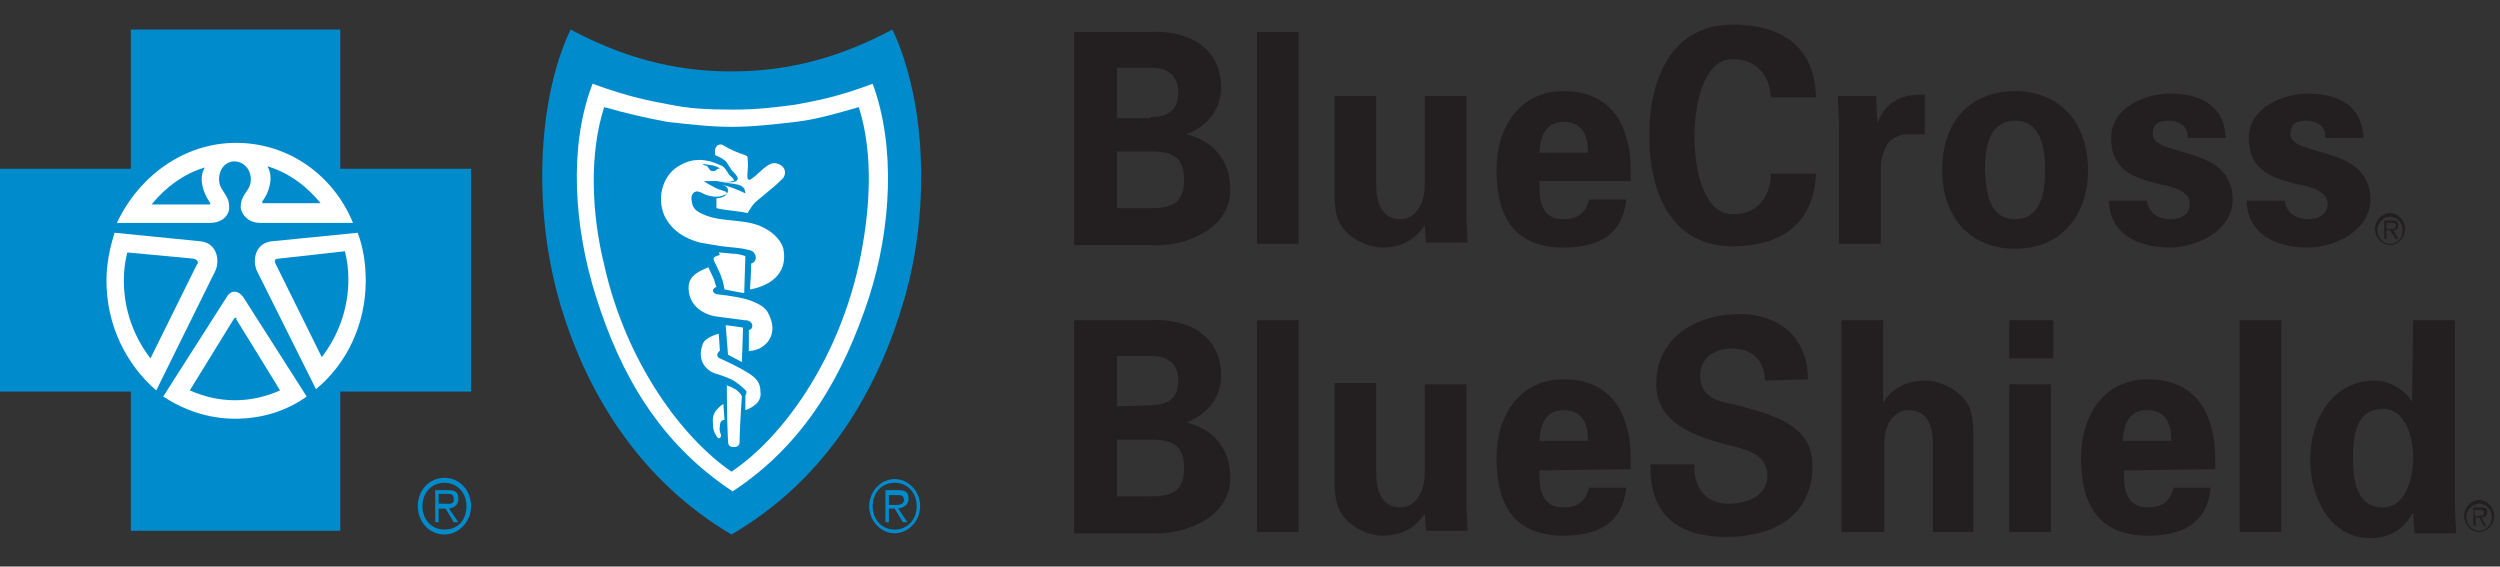
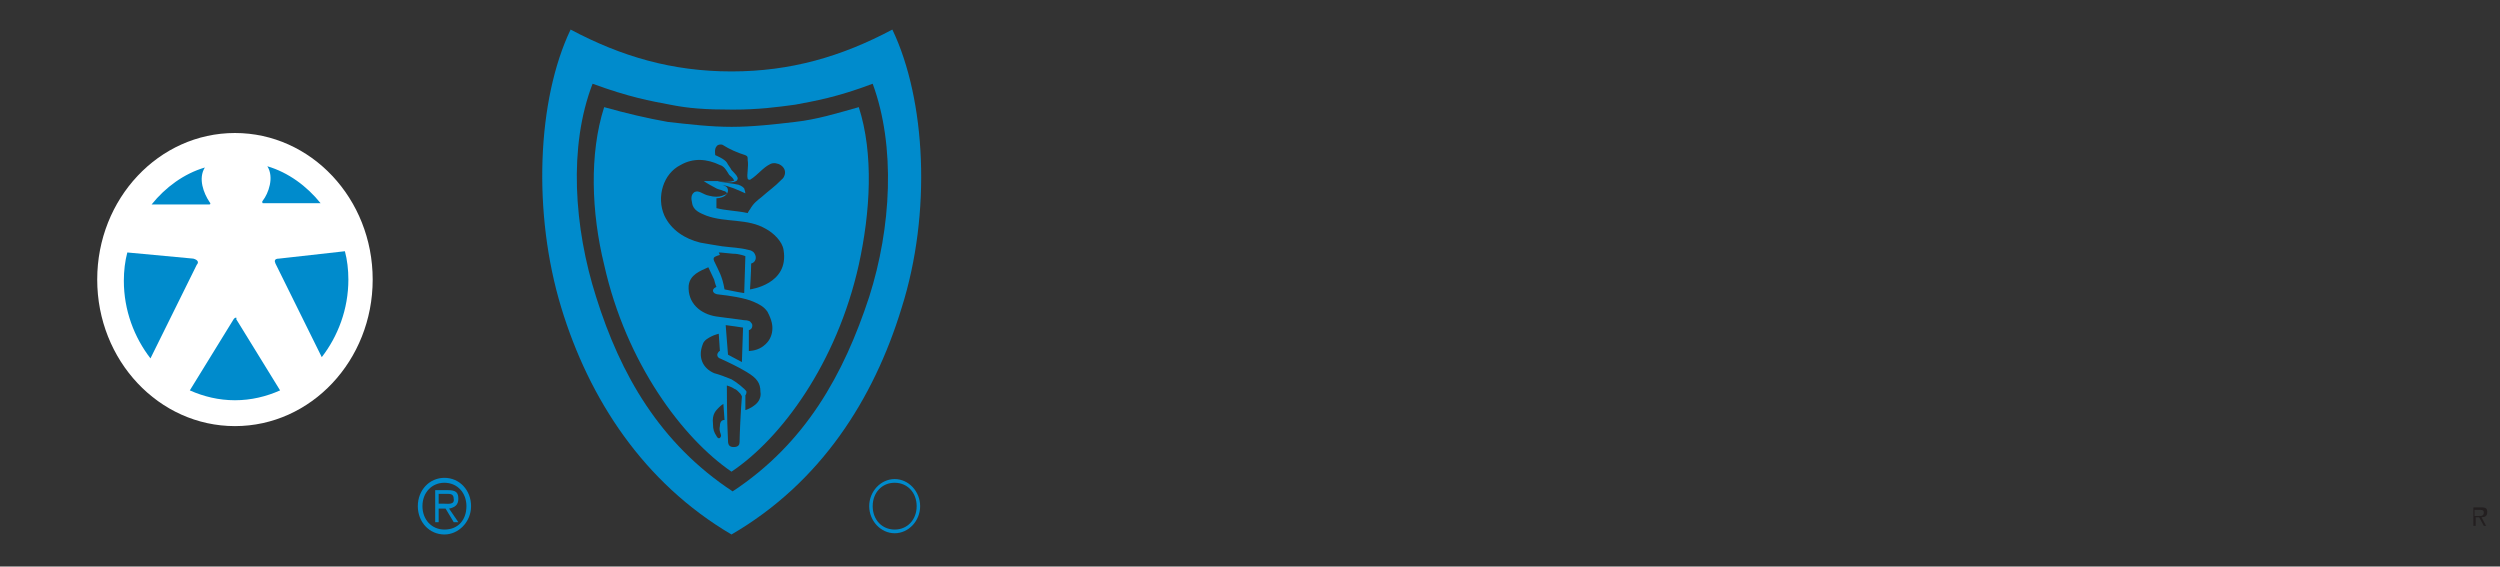
<svg xmlns="http://www.w3.org/2000/svg" width="203" height="46" viewBox="0 0 203 46" fill="none">
  <rect x="0" y="0" width="203" height="46" fill="#333333" stroke="none" />
  <path d="M19.078 34.6C25.255 34.6 30.262 29.272 30.262 22.7C30.262 16.128 25.255 10.8 19.078 10.8C12.902 10.8 7.894 16.128 7.894 22.7C7.894 29.272 12.902 34.6 19.078 34.6Z" fill="white" />
-   <path d="M59.302 7.5C54.509 7.5 47.179 5.1 47.179 5.1C47.179 5.1 45.581 9.5 45.581 15.5C45.581 21.5 50.28 37.3 59.772 41.3C59.772 41.3 73.306 32.2 73.306 16.3C73.306 6.8 71.99 5.1 71.99 5.1C71.99 5.1 64.095 7.5 59.302 7.5Z" fill="white" />
-   <path d="M87.215 19.8V2.6H93.324C96.237 2.4 99.15 3.7 99.15 7.1C99.15 9 97.929 10.3 96.331 10.9C98.399 11.4 99.902 12.9 99.902 15.4C99.902 18.8 95.861 20.1 93.418 19.9H87.215V19.8ZM93.418 9.5C94.921 9.5 95.673 8.9 95.673 7.5C95.673 6.1 94.827 5.5 93.418 5.5H90.692V9.6H93.418V9.5ZM93.418 16.9C95.015 16.9 96.143 16.6 96.143 14.6C96.143 12.6 95.015 12.3 93.418 12.3H90.692V16.9H93.418ZM105.447 2.6V19.8H102.064V2.6H105.447ZM115.691 18.3C114.939 19.4 113.906 20.1 112.214 20.1C111.086 20.1 108.925 19.2 108.549 17.5C108.361 16.8 108.361 16 108.361 15.6V7.8H111.744V15C111.744 16.3 112.12 17.8 113.718 17.8C114.751 17.8 115.691 16.8 115.691 15V7.8H119.075V17.6C119.075 18.3 119.169 19 119.169 19.7H115.785L115.691 18.3ZM124.995 14.8C124.995 16.4 125.183 17.8 126.969 17.8C128.097 17.8 128.755 17.3 129.037 16.2H132.044C131.762 19.2 129.6 20.1 126.969 20.1C123.116 20.1 121.518 17.8 121.518 13.8C121.518 10.2 123.492 7.4 126.969 7.4C129.037 7.4 130.822 8.2 131.762 10.3C132.044 11 132.232 11.7 132.326 12.4C132.42 13.1 132.42 13.9 132.42 14.7H124.995V14.8ZM128.943 12.4C128.943 11.1 128.567 9.9 126.969 9.9C125.465 9.9 125.089 11.1 124.995 12.4H128.943ZM143.792 8.1C143.792 6.3 142.758 4.8 140.69 4.8C138.247 4.8 137.589 8.7 137.589 11.1C137.589 13.5 138.247 17.4 140.69 17.4C142.758 17.4 143.792 15.9 143.792 14.1H147.457C147.269 18.4 144.356 20 140.69 20C135.991 20 133.924 16.1 133.924 11C133.924 6 135.991 2 140.69 2C144.45 2 147.363 3.6 147.457 7.9H143.792V8.1ZM152.344 7.8L152.438 10C153.19 8.1 154.6 7.6 156.291 7.7V10.9H154.787C154.224 10.9 153.472 11.3 153.19 11.8C152.814 12.5 152.72 13.1 152.72 13.9V19.8H149.337V10.2C149.337 9.7 149.243 8.7 149.243 7.8H152.344ZM163.622 20.2C159.956 20.2 157.701 17.6 157.701 13.8C157.701 10 159.863 7.4 163.622 7.4C167.287 7.4 169.543 10 169.543 13.8C169.543 17.6 167.287 20.2 163.622 20.2ZM163.622 17.8C165.689 17.8 166.065 15.7 166.065 13.8C166.065 11.9 165.689 9.8 163.622 9.8C161.554 9.8 161.178 11.9 161.178 13.8C161.272 15.7 161.554 17.8 163.622 17.8ZM177.625 11C177.625 10.2 176.873 9.8 176.121 9.8C175.181 9.8 174.806 10.1 174.806 10.9C174.806 12.8 181.29 11.7 181.29 16.2C181.29 18.8 178.283 20.1 176.215 20.1C173.584 20.1 171.328 19 171.234 16.3H174.336C174.43 17.2 175.181 17.8 176.215 17.8C177.155 17.8 177.813 17.4 177.813 16.5C177.813 15.5 176.215 15.1 175.557 15C173.396 14.5 171.422 13.9 171.422 11.2C171.422 8.7 174.242 7.6 176.215 7.6C178.565 7.6 180.632 8.5 180.726 11.2H177.625V11ZM188.809 11C188.809 10.2 188.057 9.8 187.305 9.8C186.365 9.8 185.989 10.1 185.989 10.9C185.989 12.8 192.474 11.7 192.474 16.2C192.474 18.8 189.467 20.1 187.399 20.1C184.768 20.1 182.512 19 182.418 16.3H185.519C185.613 17.2 186.365 17.8 187.399 17.8C188.339 17.8 188.997 17.4 188.997 16.5C188.997 15.5 187.399 15.1 186.741 15C184.58 14.5 182.606 13.9 182.606 11.2C182.606 8.7 185.425 7.6 187.399 7.6C189.749 7.6 191.816 8.5 191.91 11.2H188.809V11ZM87.215 43.2V26H93.324C96.237 25.8 99.15 27.1 99.15 30.5C99.15 32.4 97.929 33.7 96.331 34.3C98.399 34.8 99.902 36.3 99.902 38.8C99.902 42.2 95.861 43.5 93.418 43.3H87.215V43.2ZM93.418 32.9C94.921 32.9 95.673 32.3 95.673 30.9C95.673 29.5 94.827 28.9 93.418 28.9H90.692V33L93.418 32.9ZM93.418 40.3C95.015 40.3 96.143 40 96.143 38C96.143 36 95.015 35.7 93.418 35.7H90.692V40.3H93.418ZM105.447 26V43.2H102.064V26H105.447ZM115.691 41.7C114.939 42.8 113.906 43.5 112.214 43.5C111.086 43.5 108.925 42.6 108.549 40.8C108.361 40.1 108.361 39.3 108.361 38.9V31.1H111.744V38.4C111.744 39.7 112.12 41.2 113.718 41.2C114.751 41.2 115.691 40.2 115.691 38.4V31.2H119.075V41C119.075 41.7 119.169 42.4 119.169 43.1H115.785L115.691 41.7ZM124.995 38.2C124.995 39.8 125.183 41.2 126.969 41.2C128.097 41.2 128.755 40.7 129.037 39.6H132.044C131.762 42.6 129.6 43.5 126.969 43.5C123.116 43.5 121.518 41.2 121.518 37.2C121.518 33.6 123.492 30.8 126.969 30.8C129.037 30.8 130.822 31.6 131.762 33.7C132.044 34.4 132.232 35.1 132.326 35.8C132.42 36.5 132.42 37.3 132.42 38.1L124.995 38.2ZM128.943 35.8C128.943 34.5 128.567 33.3 126.969 33.3C125.465 33.3 125.089 34.5 124.995 35.8H128.943ZM143.322 30.9C143.228 29.2 142.288 28.3 140.596 28.3C139.281 28.3 138.059 29 138.059 30.5C138.059 32.4 139.656 32.6 141.066 32.9C143.51 33.6 147.175 34.3 147.175 37.8C147.175 42.1 143.698 43.6 140.22 43.6C136.555 43.6 133.924 42.1 134.018 37.7H137.589C137.495 39.6 138.529 40.9 140.314 40.9C141.724 40.9 143.51 40.4 143.51 38.6C143.51 36.6 141.16 36.4 139.844 36C137.589 35.4 134.488 34.3 134.488 31.2C134.488 27.3 137.871 25.5 141.254 25.5C144.356 25.5 146.799 27.3 146.799 30.8L143.322 30.9ZM149.525 43.2V26H152.908V32.7C153.566 31.6 154.694 30.9 156.385 30.9C157.513 30.9 159.675 31.8 160.05 33.5C160.238 34.2 160.238 35 160.238 35.4V43.2H156.949V36C156.949 34.7 156.573 33.3 154.975 33.3C153.942 33.3 153.002 34.3 153.002 36V43.2H149.525ZM166.723 26V29.1H163.152V26H166.723ZM166.535 31.2V43.2H163.152V31.2H166.535ZM172.456 38.2C172.456 39.8 172.644 41.2 174.43 41.2C175.557 41.2 176.215 40.7 176.497 39.6H179.505C179.223 42.6 177.061 43.5 174.43 43.5C170.576 43.5 168.979 41.2 168.979 37.2C168.979 33.6 170.952 30.8 174.43 30.8C176.497 30.8 178.283 31.6 179.223 33.7C179.505 34.4 179.693 35.1 179.787 35.8C179.881 36.5 179.881 37.3 179.881 38.1L172.456 38.2ZM176.309 35.8C176.309 34.5 175.933 33.3 174.336 33.3C172.832 33.3 172.456 34.5 172.362 35.8H176.309ZM185.238 26V43.2H181.854V26H185.238ZM195.951 26H199.335V40.9C199.335 41.7 199.429 42.5 199.429 43.3H196.045C196.045 42.7 195.951 42.2 195.951 41.6C195.2 43 193.978 43.7 192.474 43.7C189.185 43.7 187.587 40.4 187.587 37.3C187.587 34.1 189.373 30.9 192.85 30.9C193.978 30.9 195.2 31.6 195.857 32.6L195.951 26ZM193.508 41.2C195.294 41.2 195.951 38.9 195.951 37.2C195.951 35.6 195.387 33.2 193.508 33.2C191.346 33.2 191.064 35.3 191.064 37.2C191.064 39 191.346 41.2 193.508 41.2ZM194.072 19.8C193.508 19.8 193.038 19.3 193.038 18.7C193.038 18.1 193.508 17.6 194.072 17.6C194.636 17.6 195.106 18.1 195.106 18.7C195.106 19.3 194.73 19.8 194.072 19.8ZM194.072 17.3C193.414 17.3 192.85 17.9 192.85 18.6C192.85 19.3 193.414 19.9 194.072 19.9C194.73 19.9 195.294 19.3 195.294 18.6C195.294 17.9 194.73 17.3 194.072 17.3Z" fill="#231F20" />
-   <path d="M194.072 18.6H193.79V18.1H194.166C194.354 18.1 194.542 18.1 194.542 18.3C194.542 18.6 194.26 18.6 194.072 18.6ZM194.73 18.3C194.73 18 194.636 17.9 194.26 17.9H193.602V19.4H193.79V18.7H194.072L194.542 19.4H194.73L194.354 18.7C194.542 18.7 194.73 18.6 194.73 18.3ZM201.308 43.1C200.744 43.1 200.275 42.6 200.275 42C200.275 41.4 200.744 40.9 201.308 40.9C201.872 40.9 202.342 41.4 202.342 42C202.342 42.6 201.872 43.1 201.308 43.1ZM201.308 40.6C200.65 40.6 200.087 41.2 200.087 41.9C200.087 42.6 200.65 43.2 201.308 43.2C201.966 43.2 202.53 42.6 202.53 41.9C202.53 41.2 201.966 40.6 201.308 40.6Z" fill="#231F20" />
  <path d="M201.214 41.9H200.932V41.4H201.308C201.496 41.4 201.684 41.4 201.684 41.6C201.684 41.9 201.496 41.9 201.214 41.9ZM201.966 41.6C201.966 41.3 201.872 41.2 201.496 41.2H200.838V42.7H201.026V42H201.308L201.684 42.7H201.872L201.496 42C201.778 42 201.966 41.9 201.966 41.6Z" fill="#231F20" />
  <path d="M36.089 38.8C34.867 38.8 33.927 39.8 33.927 41.1C33.927 42.4 34.867 43.4 36.089 43.4C37.217 43.4 38.251 42.4 38.251 41.1C38.251 39.8 37.311 38.8 36.089 38.8ZM36.089 43C35.055 43 34.303 42.2 34.303 41.1C34.303 40 35.055 39.2 36.089 39.2C37.123 39.2 37.874 40 37.874 41.1C37.874 42.2 37.217 43 36.089 43Z" fill="#008BCC" />
  <path d="M37.217 40.5C37.217 40 37.029 39.8 36.371 39.8H35.337V42.4H35.619V41.3H36.183L36.841 42.4H37.217L36.465 41.3C36.935 41.2 37.217 41 37.217 40.5ZM36.089 40.9H35.619V40.1H36.277C36.559 40.1 36.841 40.1 36.841 40.5C36.935 41 36.371 40.9 36.089 40.9ZM19.172 25.8C19.078 25.8 19.078 25.8 18.984 25.9L15.413 31.7C16.541 32.2 17.762 32.5 19.078 32.5C20.394 32.5 21.616 32.2 22.744 31.7L19.172 25.9C19.266 25.8 19.172 25.8 19.172 25.8ZM15.695 21L10.338 20.5C10.15 21.2 10.056 22 10.056 22.8C10.056 25.2 10.902 27.4 12.218 29.1L15.977 21.5C16.165 21.3 16.071 21.1 15.695 21Z" fill="#008BCC" />
-   <path d="M27.631 13.7V2.4H10.62V13.7H0V31.8H10.62V43.1H27.631V31.8H38.251V13.7H27.631ZM19.172 11.6C23.401 11.6 27.067 14.2 28.664 18.1H21.146C20.112 18.1 19.642 17.4 19.548 16.9C19.548 16.3 19.642 16.1 20.112 15.4C20.676 14.6 20.3 13.2 19.078 13.1C17.857 13.1 17.481 14.6 18.044 15.4C18.514 16.1 18.608 16.3 18.608 16.9C18.608 17.4 18.138 18.1 17.011 18.1H9.492C11.278 14.3 14.943 11.6 19.172 11.6ZM8.646 22.8C8.646 21.4 8.928 20.1 9.304 18.9L16.353 19.6C17.669 19.8 17.857 21.2 17.481 22L12.688 31.7C10.244 29.6 8.646 26.4 8.646 22.8ZM24.905 32.2C23.213 33.4 21.24 34 19.078 34C16.917 34 14.943 33.3 13.251 32.2L18.42 24.1C18.796 23.5 19.36 23.6 19.736 24.1L24.905 32.2ZM25.657 31.6L20.864 22C20.488 21.2 20.676 19.8 21.992 19.6L29.04 18.9C29.51 20.1 29.698 21.5 29.698 22.8C29.698 26.4 28.101 29.6 25.657 31.6Z" fill="#008BCC" />
  <path d="M26.033 16.5C24.905 15.1 23.401 14 21.71 13.5C22.274 14.4 21.804 15.7 21.334 16.3C21.24 16.4 21.334 16.5 21.334 16.5H26.033ZM22.649 21C22.274 21 22.274 21.2 22.368 21.4L26.127 29C27.443 27.3 28.288 25.1 28.288 22.7C28.288 21.9 28.194 21.1 28.006 20.4L22.649 21ZM16.635 13.6C14.943 14.1 13.439 15.2 12.312 16.6H17.011C17.105 16.6 17.105 16.5 17.011 16.4C16.541 15.7 16.071 14.5 16.635 13.6Z" fill="#008BCC" />
  <path d="M72.46 2.4C68.325 4.6 64.189 5.8 59.396 5.8C54.603 5.8 50.468 4.6 46.333 2.4C43.607 8.1 43.231 17.3 45.581 25C47.837 32.4 52.254 39.2 59.396 43.4C66.633 39.2 70.956 32.4 73.212 25C75.655 17.3 75.185 8.1 72.46 2.4ZM70.58 24.1C68.513 30.4 65.411 36 59.49 39.9C53.569 36 50.374 30.4 48.401 24.1C46.615 18.5 46.145 11.9 48.118 6.8C51.126 7.9 52.818 8.2 54.415 8.5C55.919 8.8 57.235 8.9 59.49 8.9C61.652 8.9 63.062 8.7 64.565 8.5C66.163 8.2 67.949 7.9 70.862 6.8C72.742 11.9 72.366 18.5 70.58 24.1Z" fill="#008BCC" />
  <path d="M64.565 9.9C62.874 10.1 61.088 10.3 59.396 10.3C57.705 10.3 56.013 10.1 54.227 9.9C52.536 9.6 50.844 9.2 49.058 8.7C47.837 12.5 48.025 17.3 49.058 21.5C50.844 29.5 55.449 35.6 59.396 38.3C63.438 35.6 67.949 29.5 69.734 21.5C70.674 17.2 70.956 12.5 69.734 8.7C67.949 9.2 66.351 9.7 64.565 9.9ZM58.456 34.6C58.362 35 58.55 35.2 58.55 35.4C58.456 35.7 58.269 35.6 58.175 35.4C57.987 35.1 57.893 34.9 57.893 34.4C57.799 33.6 58.175 33.3 58.362 33.1C58.55 32.9 58.738 32.8 58.738 32.8L58.832 34.1C58.644 34.1 58.456 34.2 58.456 34.6ZM60.054 35.9C60.054 36.1 59.96 36.3 59.584 36.3C59.302 36.3 59.114 36.2 59.114 35.8C59.02 34.2 59.02 31.3 59.02 31.3C59.02 31.3 59.396 31.4 59.678 31.6C59.772 31.6 59.96 31.8 60.148 32C60.148 32.1 60.242 32.1 60.242 32.2C60.148 33.3 60.054 35.4 60.054 35.9ZM61.276 32.9C60.9 33.2 60.524 33.3 60.524 33.3V32.1C60.524 32.1 60.618 32 60.618 31.8C60.524 31.6 59.772 31 59.396 30.8C58.926 30.6 58.362 30.4 57.987 30.3C57.047 29.9 56.671 29 57.047 28C57.141 27.6 57.611 27.4 57.799 27.3C57.987 27.2 58.362 27.1 58.362 27.1L58.456 28.5C58.456 28.5 58.362 28.5 58.269 28.7C58.175 28.9 58.362 29.1 58.456 29.1C59.114 29.4 59.96 29.8 60.618 30.2C61.464 30.7 61.746 31.1 61.746 31.8C61.84 32.3 61.558 32.7 61.276 32.9ZM58.926 26.4C59.584 26.5 59.772 26.5 60.336 26.6L60.242 29.4L59.678 29.1L59.114 28.8L58.926 26.4ZM62.686 27C62.592 27.5 62.31 27.9 61.84 28.2C61.37 28.5 60.806 28.5 60.806 28.5V26.8C60.806 26.8 60.9 26.8 60.994 26.7C61.088 26.6 61.088 26.5 61.088 26.4C61.088 26.3 60.994 26.2 60.9 26.1C60.712 26 60.524 26 60.43 26L58.175 25.7C56.859 25.5 55.825 24.6 55.919 23.2C56.013 22.3 56.859 22 57.517 21.7L57.987 22.7C58.081 23.1 58.175 23.3 58.175 23.3C58.175 23.3 57.893 23.4 57.893 23.6C57.893 23.8 58.175 23.9 58.269 23.9C59.208 24 60.524 24.2 61.182 24.5C61.652 24.7 62.028 24.9 62.31 25.3C62.686 26 62.78 26.5 62.686 27ZM58.362 20.5C58.362 20.5 58.644 20.5 59.49 20.6C60.054 20.6 60.524 20.8 60.524 20.8L60.43 23.8C59.772 23.7 59.396 23.6 58.832 23.5C58.644 22.4 58.362 22 57.987 21.2C57.893 21 57.987 20.9 57.987 20.9C58.081 20.8 58.456 20.7 58.456 20.7L58.362 20.5ZM60.9 23.5C60.9 23.5 60.994 22.1 60.994 21.4C61.37 21.3 61.464 20.9 61.276 20.6C61.182 20.4 60.9 20.3 60.806 20.3C60.054 20.1 59.396 20.1 58.644 20C57.987 19.9 57.423 19.8 56.859 19.7C55.637 19.4 54.509 18.7 53.945 17.5C53.288 16 53.851 14.1 55.261 13.4C56.295 12.8 57.423 12.9 58.456 13.4C58.832 13.5 59.02 13.9 59.208 14.2C59.302 14.3 59.49 14.4 59.584 14.6C59.678 14.7 59.49 14.7 59.49 14.7C59.302 14.8 58.456 14.8 58.269 14.7H57.141C57.423 14.9 57.799 15.1 58.175 15.3C58.362 15.4 58.55 15.4 58.738 15.5C58.832 15.5 59.02 15.6 59.02 15.7C59.02 15.8 58.832 15.8 58.644 15.9C58.362 16 57.987 16 57.611 15.9C57.047 15.8 56.765 15.4 56.389 15.6C56.107 15.8 56.107 16.1 56.201 16.5C56.295 17.1 56.859 17.3 57.329 17.5C58.926 18.1 60.712 17.7 62.216 18.6C62.78 18.9 63.532 19.6 63.626 20.3C64.095 23.1 60.9 23.5 60.9 23.5ZM63.719 14.2C63.626 14.5 63.532 14.5 63.343 14.7C62.968 15.1 62.404 15.5 61.84 16C61.464 16.3 61.182 16.5 60.9 17C60.806 17.1 60.712 17.3 60.712 17.3C59.772 17.1 58.926 17.1 58.175 16.9V16.1C58.175 16.1 59.02 16.1 59.114 15.5C59.114 15.5 59.114 15.3 59.02 15.2C58.926 15.1 58.644 15 58.55 15C59.208 15.1 59.866 15.4 60.524 15.7C60.524 15.6 60.43 15.3 60.43 15.3C60.336 15.2 60.242 15.1 59.96 15C59.584 14.9 58.55 14.8 58.55 14.8H59.396C59.584 14.8 59.866 14.7 59.866 14.6C59.96 14.5 59.866 14.3 59.678 14.1L59.396 13.8C59.302 13.6 59.114 13.4 59.02 13.2C58.832 12.9 58.081 12.6 58.081 12.6C58.081 12.6 57.987 12.1 58.175 11.9C58.269 11.7 58.644 11.7 58.738 11.8C59.208 12.1 59.866 12.4 60.524 12.6C60.712 12.7 60.712 12.7 60.712 13C60.806 13.5 60.618 14.2 60.712 14.5C60.712 14.6 60.9 14.6 60.9 14.6C61.558 14.2 61.934 13.6 62.592 13.3C63.062 13.1 63.907 13.5 63.719 14.2ZM72.648 38.9C71.52 38.9 70.58 39.9 70.58 41.1C70.58 42.3 71.52 43.3 72.648 43.3C73.775 43.3 74.715 42.3 74.715 41.1C74.715 39.9 73.775 38.9 72.648 38.9ZM72.648 43C71.614 43 70.862 42.2 70.862 41.1C70.862 40 71.614 39.2 72.648 39.2C73.681 39.2 74.433 40 74.433 41.1C74.433 42.2 73.681 43 72.648 43Z" fill="#008BCC" />
-   <path d="M73.775 40.5C73.775 40 73.588 39.8 72.93 39.8H71.896V42.4H72.178V41.3H72.648L73.306 42.4H73.681L72.93 41.3C73.4 41.2 73.775 41 73.775 40.5ZM72.648 41H72.178V40.2H72.836C73.118 40.2 73.4 40.2 73.4 40.6C73.4 41 72.93 41 72.648 41ZM57.423 13.5C57.611 13.7 57.611 13.9 57.893 13.9C58.081 13.9 58.175 13.8 58.269 13.7H58.456C58.175 13.4 57.517 13.4 57.047 13.3C57.235 13.5 57.329 13.4 57.423 13.5Z" fill="#008BCC" />
</svg>